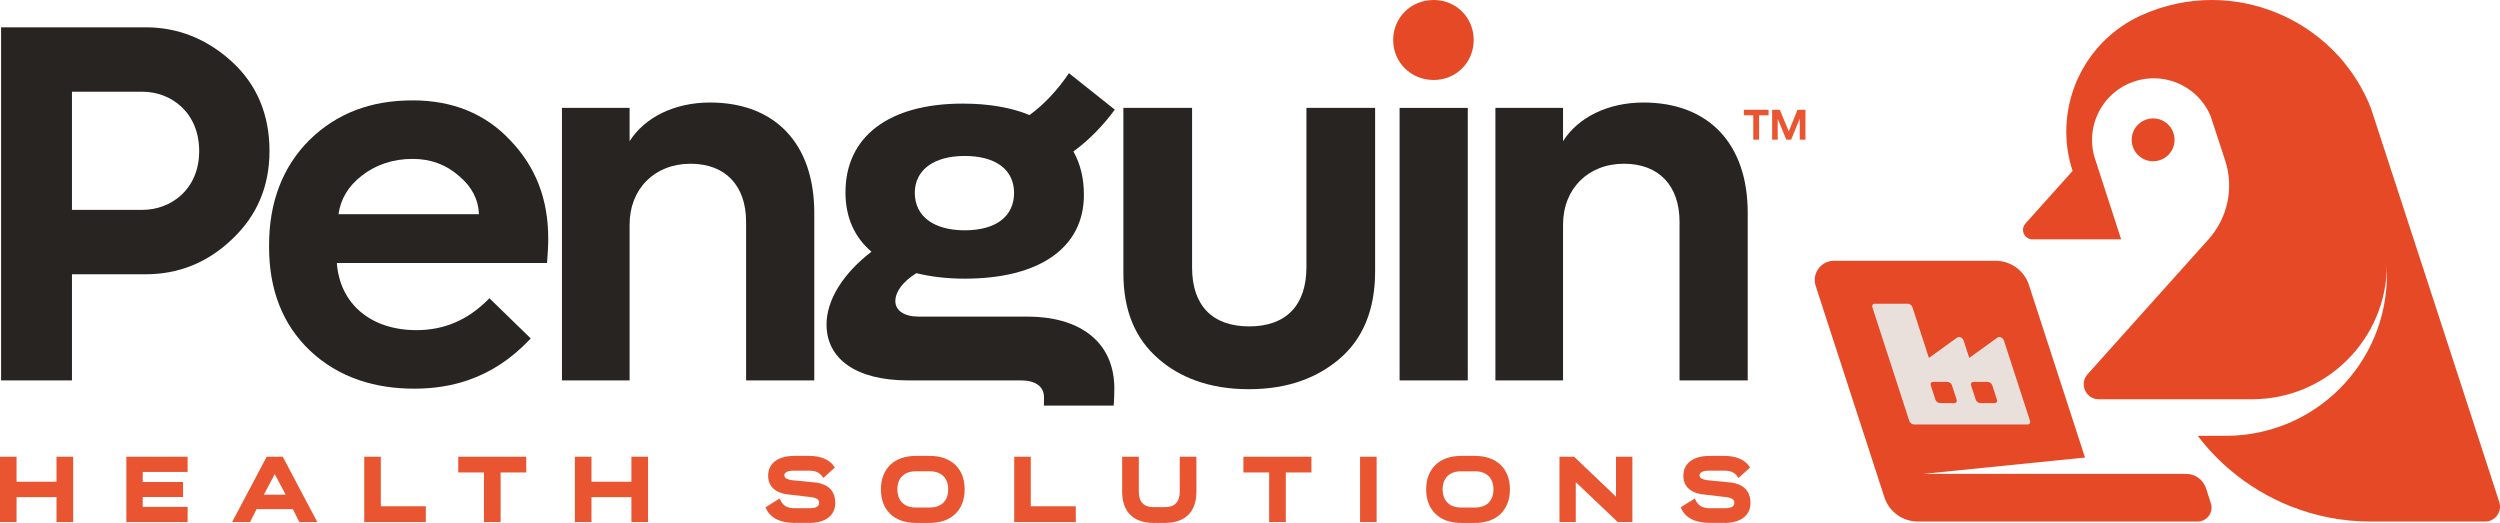
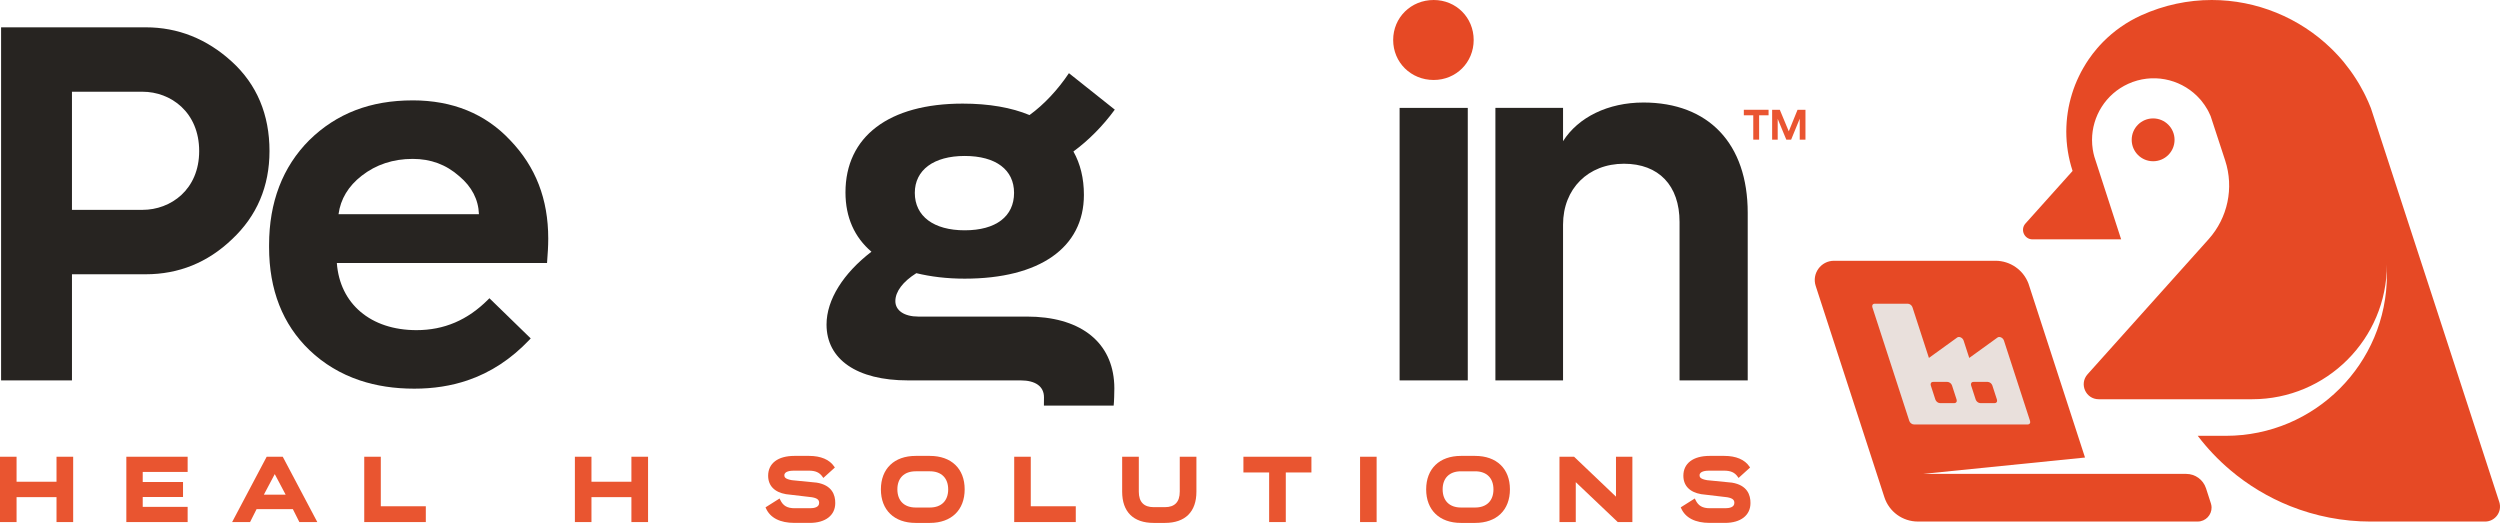
<svg xmlns="http://www.w3.org/2000/svg" id="Layer_2" viewBox="0 0 460.702 96.363">
  <g id="Components">
    <g id="_34d72931-d24c-4d08-a047-611ea064f5b9_1">
      <polygon points="321.355 21.246 323.094 21.246 323.094 25.734 324.173 25.734 324.173 21.246 325.912 21.246 325.912 20.229 321.355 20.229 321.355 21.246" style="fill:#ea5531; stroke-width:0px;" />
      <polygon points="331.252 20.229 329.637 24.204 327.984 20.229 326.571 20.229 326.571 25.734 327.596 25.734 327.596 21.906 329.18 25.734 330.072 25.734 331.656 21.875 331.656 25.734 332.712 25.734 332.712 20.229 331.252 20.229" style="fill:#ea5531; stroke-width:0px;" />
      <path d="m42.722,11.358c-4.592-4.197-9.931-6.323-15.86-6.323H.2v65.065h13.062v-19.558h13.602c6.067,0,11.406-2.161,15.866-6.427,4.605-4.301,6.932-9.778,6.932-16.275,0-6.731-2.334-12.279-6.939-16.483Zm-29.461,5.547h13.006c5.187,0,10.437,3.754,10.437,10.935,0,7.106-5.249,10.832-10.437,10.832h-13.006v-21.767Z" style="fill:#272421; stroke-width:0px;" />
      <path d="m76.049,18.498c-7.784,0-14.01,2.396-19.045,7.32-4.924,4.931-7.417,11.434-7.417,19.343v.395c0,7.847,2.5,14.218,7.424,18.948,2.652,2.542,5.769,4.412,9.308,5.596,3.034,1.018,6.378,1.523,10.028,1.523,3.525,0,6.773-.505,9.786-1.523,4.273-1.448,8.061-3.934,11.434-7.487l.235-.249-7.611-7.404-.242.242c-3.788,3.795-8.11,5.637-13.207,5.637-8.408,0-14.121-4.841-14.668-12.369h38.734l.021-.319c.104-1.364.201-2.715.201-4.183,0-7.279-2.299-13.221-7.022-18.138-4.564-4.869-10.61-7.334-17.958-7.334Zm0,10.783c3.338,0,6.143,1.039,8.581,3.186,2.313,1.939,3.532,4.301,3.629,7.002h-25.874c.374-2.791,1.808-5.173,4.28-7.092,2.639-2.057,5.797-3.096,9.384-3.096Z" style="fill:#272421; stroke-width:0px;" />
-       <path d="m130.816,18.893c-6.468,0-12.002,2.701-14.793,7.133v-6.143h-12.466v50.217h12.466v-28.7c0-6.614,4.619-11.226,11.226-11.226,6.413,0,10.243,4.01,10.243,10.728v29.198h12.563v-30.874c0-12.736-7.196-20.334-19.239-20.334Z" style="fill:#272421; stroke-width:0px;" />
-       <path d="m240.752,49.213c0,7.05-3.747,10.935-10.541,10.935s-10.534-3.851-10.534-10.832v-29.433h-12.66v30.424c0,6.898,2.14,12.099,6.545,15.887,1.96,1.69,4.197,2.992,6.697,3.906,2.936,1.08,6.226,1.621,9.855,1.621,3.678,0,6.96-.533,9.903-1.621,2.479-.9,4.716-2.202,6.745-3.899,4.411-3.712,6.648-9.162,6.648-16.192v-30.126h-12.66v29.329Z" style="fill:#272421; stroke-width:0px;" />
      <rect x="257.92" y="19.883" width="12.563" height="50.217" style="fill:#272421; stroke-width:0px;" />
      <path d="m264.201 0c-4.19,0-7.466,3.234-7.466,7.369s3.276,7.369,7.466,7.369c4.135,0,7.369-3.234,7.369-7.369S268.336 0,264.201 0Z" style="fill:#e64925; stroke-width:0px;" />
      <path d="m302.825,18.893c-6.462,0-11.995,2.701-14.786,7.126v-6.136h-12.466v50.217h12.466v-28.7c0-6.614,4.612-11.226,11.226-11.226,6.413,0,10.243,4.01,10.243,10.728v29.198h12.563v-30.874c0-12.736-7.196-20.334-19.246-20.334Z" style="fill:#272421; stroke-width:0px;" />
      <path d="m205.432,20.202l-8.449-6.718c-2.022,3.033-4.598,5.796-7.265,7.722-3.304-1.378-7.445-2.112-12.32-2.112-13.595,0-21.594,6.067-21.594,16.365,0,4.591,1.662,8.269,4.786,10.928-5.152,3.954-8.276,8.823-8.276,13.421,0,6.427,5.603,10.291,14.98,10.291h20.77c2.756,0,4.322,1.108,4.322,3.123,0,.104-.007,1.421-.014,1.525h12.854c.083-.637.125-2.508.125-3.18,0-.505-.021-.99-.069-1.468-.672-7.383-6.524-11.759-16.026-11.759h-20.029c-2.576,0-4.231-1.108-4.231-2.853s1.378-3.58,3.865-5.146c2.659.644,5.603,1.011,8.913,1.011,13.789,0,21.968-5.7,21.968-15.437,0-3.033-.644-5.706-1.932-7.999,2.756-2.022,5.423-4.689,7.625-7.715Zm-27.66,22.238c-5.693,0-9.19-2.576-9.19-6.898,0-4.224,3.497-6.801,9.19-6.801,5.79,0,9.1,2.576,9.1,6.801,0,4.322-3.31,6.898-9.1,6.898Z" style="fill:#272421; stroke-width:0px;" />
      <polygon points="10.414 88.77 3.053 88.77 3.053 84.163 0 84.163 0 96.212 3.053 96.212 3.053 91.606 10.414 91.606 10.414 96.212 13.484 96.212 13.484 84.163 10.414 84.163 10.414 88.77" style="fill:#e95530; stroke-width:0px;" />
      <polygon points="23.281 96.212 34.579 96.212 34.579 93.409 26.301 93.409 26.301 91.589 33.728 91.589 33.728 88.82 26.301 88.82 26.301 86.966 34.579 86.966 34.579 84.163 23.281 84.163 23.281 96.212" style="fill:#e95530; stroke-width:0px;" />
      <path d="m52.102,84.163h-2.955l-6.373,12.049h3.306l1.202-2.387h6.686l1.201,2.387h3.307l-6.373-12.049Zm.536,6.992h-4.01l2.005-3.788,2.005,3.788Z" style="fill:#e95530; stroke-width:0px;" />
      <polygon points="70.176 84.163 67.123 84.163 67.123 96.212 78.47 96.212 78.47 93.292 70.176 93.292 70.176 84.163" style="fill:#e95530; stroke-width:0px;" />
-       <polygon points="84.445 87.067 89.186 87.067 89.186 96.212 92.255 96.212 92.255 87.067 96.978 87.067 96.978 84.163 84.445 84.163 84.445 87.067" style="fill:#e95530; stroke-width:0px;" />
      <polygon points="116.355 88.77 108.995 88.77 108.995 84.163 105.941 84.163 105.941 96.212 108.995 96.212 108.995 91.606 116.355 91.606 116.355 96.212 119.425 96.212 119.425 84.163 116.355 84.163 116.355 88.77" style="fill:#e95530; stroke-width:0px;" />
      <path d="m150.474,88.937l-4.539-.447c-1.287-.221-1.395-.583-1.395-.905,0-.769,1.214-.852,1.736-.852h2.754c1.241,0,1.975.322,2.533,1.113l.163.231,2.123-1.921-.122-.18c-.867-1.284-2.468-1.963-4.63-1.963h-2.704c-3.03,0-4.839,1.366-4.839,3.654,0,1.833,1.165,3.041,3.292,3.402l4.793.565c1.089.193,1.312.555,1.312,1.039,0,.815-.916.985-1.685.985h-2.821c-1.372,0-2.143-.447-2.661-1.543l-.121-.255-2.592,1.635.089.198c.784,1.745,2.6,2.668,5.252,2.668h2.821c2.893,0,4.689-1.4,4.689-3.652.015-1.467-.568-3.312-3.447-3.773Z" style="fill:#e95530; stroke-width:0px;" />
      <path d="m171.361,84.013h-2.62c-3.953,0-6.409,2.359-6.409,6.175,0,3.809,2.456,6.175,6.409,6.175h2.62c3.953,0,6.409-2.366,6.409-6.191,0-3.799-2.456-6.158-6.409-6.158Zm-2.62,2.837h2.62c2.111,0,3.372,1.241,3.372,3.338,0,2.09-1.26,3.338-3.372,3.338h-2.62c-2.111,0-3.372-1.248-3.372-3.354,0-2.08,1.261-3.321,3.372-3.321Z" style="fill:#e95530; stroke-width:0px;" />
      <polygon points="189.952 84.163 186.898 84.163 186.898 96.212 198.246 96.212 198.246 93.292 189.952 93.292 189.952 84.163" style="fill:#e95530; stroke-width:0px;" />
      <path d="m217.406,90.605c0,1.895-.921,2.854-2.737,2.854h-2.07c-1.816,0-2.737-.96-2.737-2.854v-6.441h-3.07v6.441c0,3.713,2.062,5.758,5.807,5.758h2.07c3.745,0,5.808-2.045,5.808-5.758v-6.441h-3.07v6.441Z" style="fill:#e95530; stroke-width:0px;" />
      <polygon points="229.137 87.067 233.877 87.067 233.877 96.212 236.947 96.212 236.947 87.067 241.67 87.067 241.67 84.163 229.137 84.163 229.137 87.067" style="fill:#e95530; stroke-width:0px;" />
      <rect x="250.633" y="84.163" width="3.053" height="12.049" style="fill:#e95530; stroke-width:0px;" />
      <path d="m271.844,84.013h-2.62c-3.953,0-6.409,2.359-6.409,6.175,0,3.809,2.456,6.175,6.409,6.175h2.62c3.953,0,6.408-2.366,6.408-6.191,0-3.799-2.456-6.158-6.408-6.158Zm3.372,6.175c0,2.09-1.26,3.338-3.372,3.338h-2.62c-2.111,0-3.372-1.248-3.372-3.354,0-2.08,1.261-3.321,3.372-3.321h2.62c2.111,0,3.372,1.241,3.372,3.338Z" style="fill:#e95530; stroke-width:0px;" />
      <polygon points="297.795 91.524 290.068 84.163 287.381 84.163 287.381 96.212 290.385 96.212 290.385 88.852 298.129 96.212 300.816 96.212 300.816 84.163 297.795 84.163 297.795 91.524" style="fill:#e95530; stroke-width:0px;" />
      <path d="m319.131,88.937l-4.539-.447c-1.287-.221-1.395-.583-1.395-.905,0-.769,1.214-.852,1.736-.852h2.754c1.241,0,1.975.322,2.533,1.113l.163.231,2.123-1.921-.122-.18c-.868-1.284-2.469-1.963-4.63-1.963h-2.704c-3.03,0-4.839,1.366-4.839,3.654,0,1.833,1.165,3.041,3.292,3.402l4.793.565c1.089.193,1.312.555,1.312,1.039,0,.815-.916.985-1.685.985h-2.821c-1.372,0-2.143-.447-2.661-1.543l-.121-.255-2.592,1.635.089.198c.784,1.745,2.6,2.668,5.252,2.668h2.821c2.893,0,4.689-1.4,4.689-3.652.015-1.467-.568-3.312-3.447-3.773Z" style="fill:#e95530; stroke-width:0px;" />
      <path d="m400.729,25.768c0-2.183-1.768-3.946-3.951-3.946-2.178,0-3.946,1.763-3.946,3.946s1.768,3.946,3.946,3.946c2.183,0,3.951-1.763,3.951-3.946Z" style="fill:#e64925; stroke-width:0px;" />
      <path d="m406.522,89.975c-.518-1.579-1.986-2.645-3.642-2.645h-48.522l29.869-3.017-10.411-32.034c-.941-2.529-3.368-4.224-6.085-4.224h-29.762c-2.405,0-4.112,2.349-3.372,4.634l12.658,38.936c.869,2.675,3.359,4.485,6.171,4.485h51.556c1.489,0,2.606-1.236,2.567-2.632-.009-.235-.047-.483-.128-.723l-.899-2.781Z" style="fill:#e64925; stroke-width:0px;" />
      <path d="m460.565,92.5s-23.418-71.963-23.654-72.572c-.162-.405-.329-.805-.5-1.199-.178-.394-.36-.783-.547-1.168-.096-.191-.191-.383-.287-.569-.198-.38-.405-.754-.612-1.121-.107-.189-.211-.369-.318-.552-.162-.274-.329-.54-.5-.803-.338-.532-.692-1.052-1.061-1.557-.369-.505-.752-1.001-1.141-1.479-.151-.182-.298-.36-.449-.532-.456-.529-.925-1.034-1.415-1.53-.147-.147-.289-.294-.436-.434-5.87-5.726-13.818-8.984-22.059-8.984-4.344,0-8.775.91-13.019,2.834-2.683,1.223-5.038,2.892-7.002,4.88-.396.4-.774.814-1.132,1.234-.274.318-.536.641-.79.974-.251.329-.494.667-.732,1.01-.167.243-.329.492-.485.739-.178.282-.349.565-.509.85-.289.498-.563,1.01-.81,1.535-.505,1.041-.93,2.118-1.268,3.219-.171.556-.323,1.112-.456,1.677-.131.572-.247,1.152-.332,1.737-.091.583-.158,1.172-.202,1.764-.027.294-.04.592-.051.89-.015.298-.02.596-.02.894,0,2.411.376,4.86,1.161,7.265l-8.688,9.691c-1.008,1.128-.209,2.916,1.303,2.916h16.334s-4.925-15.177-4.94-15.235c-.122-.438-.218-.879-.289-1.319-.091-.585-.136-1.177-.136-1.762,0-4.346,2.511-8.459,6.664-10.348,4.435-2.011,9.418-.941,12.657,2.218.211.207.414.425.612.647.096.111.191.227.287.343.187.234.369.469.536.723.171.247.334.505.485.772.076.134.147.269.218.405.14.274.271.552.394.839.032.076,1.361,4.14,2.684,8.193,1.642,5.029.479,10.552-3.051,14.491l-22.31,24.893c-1.595,1.778-.332,4.602,2.053,4.602h28.272c13.718,0,24.837-11.12,24.837-24.835v1.893c0,16.393-13.289,29.682-29.682,29.682h-5.178c1.764,2.32,3.77,4.429,5.975,6.297,3.294,2.794,7.031,5.047,11.066,6.657,4.627,1.846,9.645,2.847,14.841,2.847h21.061c1.875,0,3.204-1.829,2.624-3.612Z" style="fill:#e64925; stroke-width:0px;" />
      <path d="m374.099,77.57l-4.815-14.82c-.076-.234-.271-.449-.511-.566-.24-.116-.489-.115-.653.003l-5.225,3.772-1.043-3.21c-.076-.234-.271-.449-.511-.566-.24-.116-.489-.115-.653.003l-5.225,3.772-3.034-9.338c-.117-.36-.504-.652-.864-.652h-6.085c-.36,0-.557.292-.44.652l6.806,20.948c.117.36.504.652.864.652h20.948c.36,0,.557-.292.44-.652Zm-13.974-3.281h-2.608c-.36,0-.747-.292-.864-.652l-.847-2.608c-.117-.36.08-.652.44-.652h2.608c.36,0,.747.292.864.652l.847,2.608c.117.36-.08.652-.44.652Zm7.432,0h-2.608c-.36,0-.747-.292-.864-.652l-.847-2.608c-.117-.36.08-.652.44-.652h2.608c.36,0,.747.292.864.652l.847,2.608c.117.36-.08.652-.44.652Z" style="fill:#e9e0dc; stroke-width:0px;" />
    </g>
  </g>
</svg>